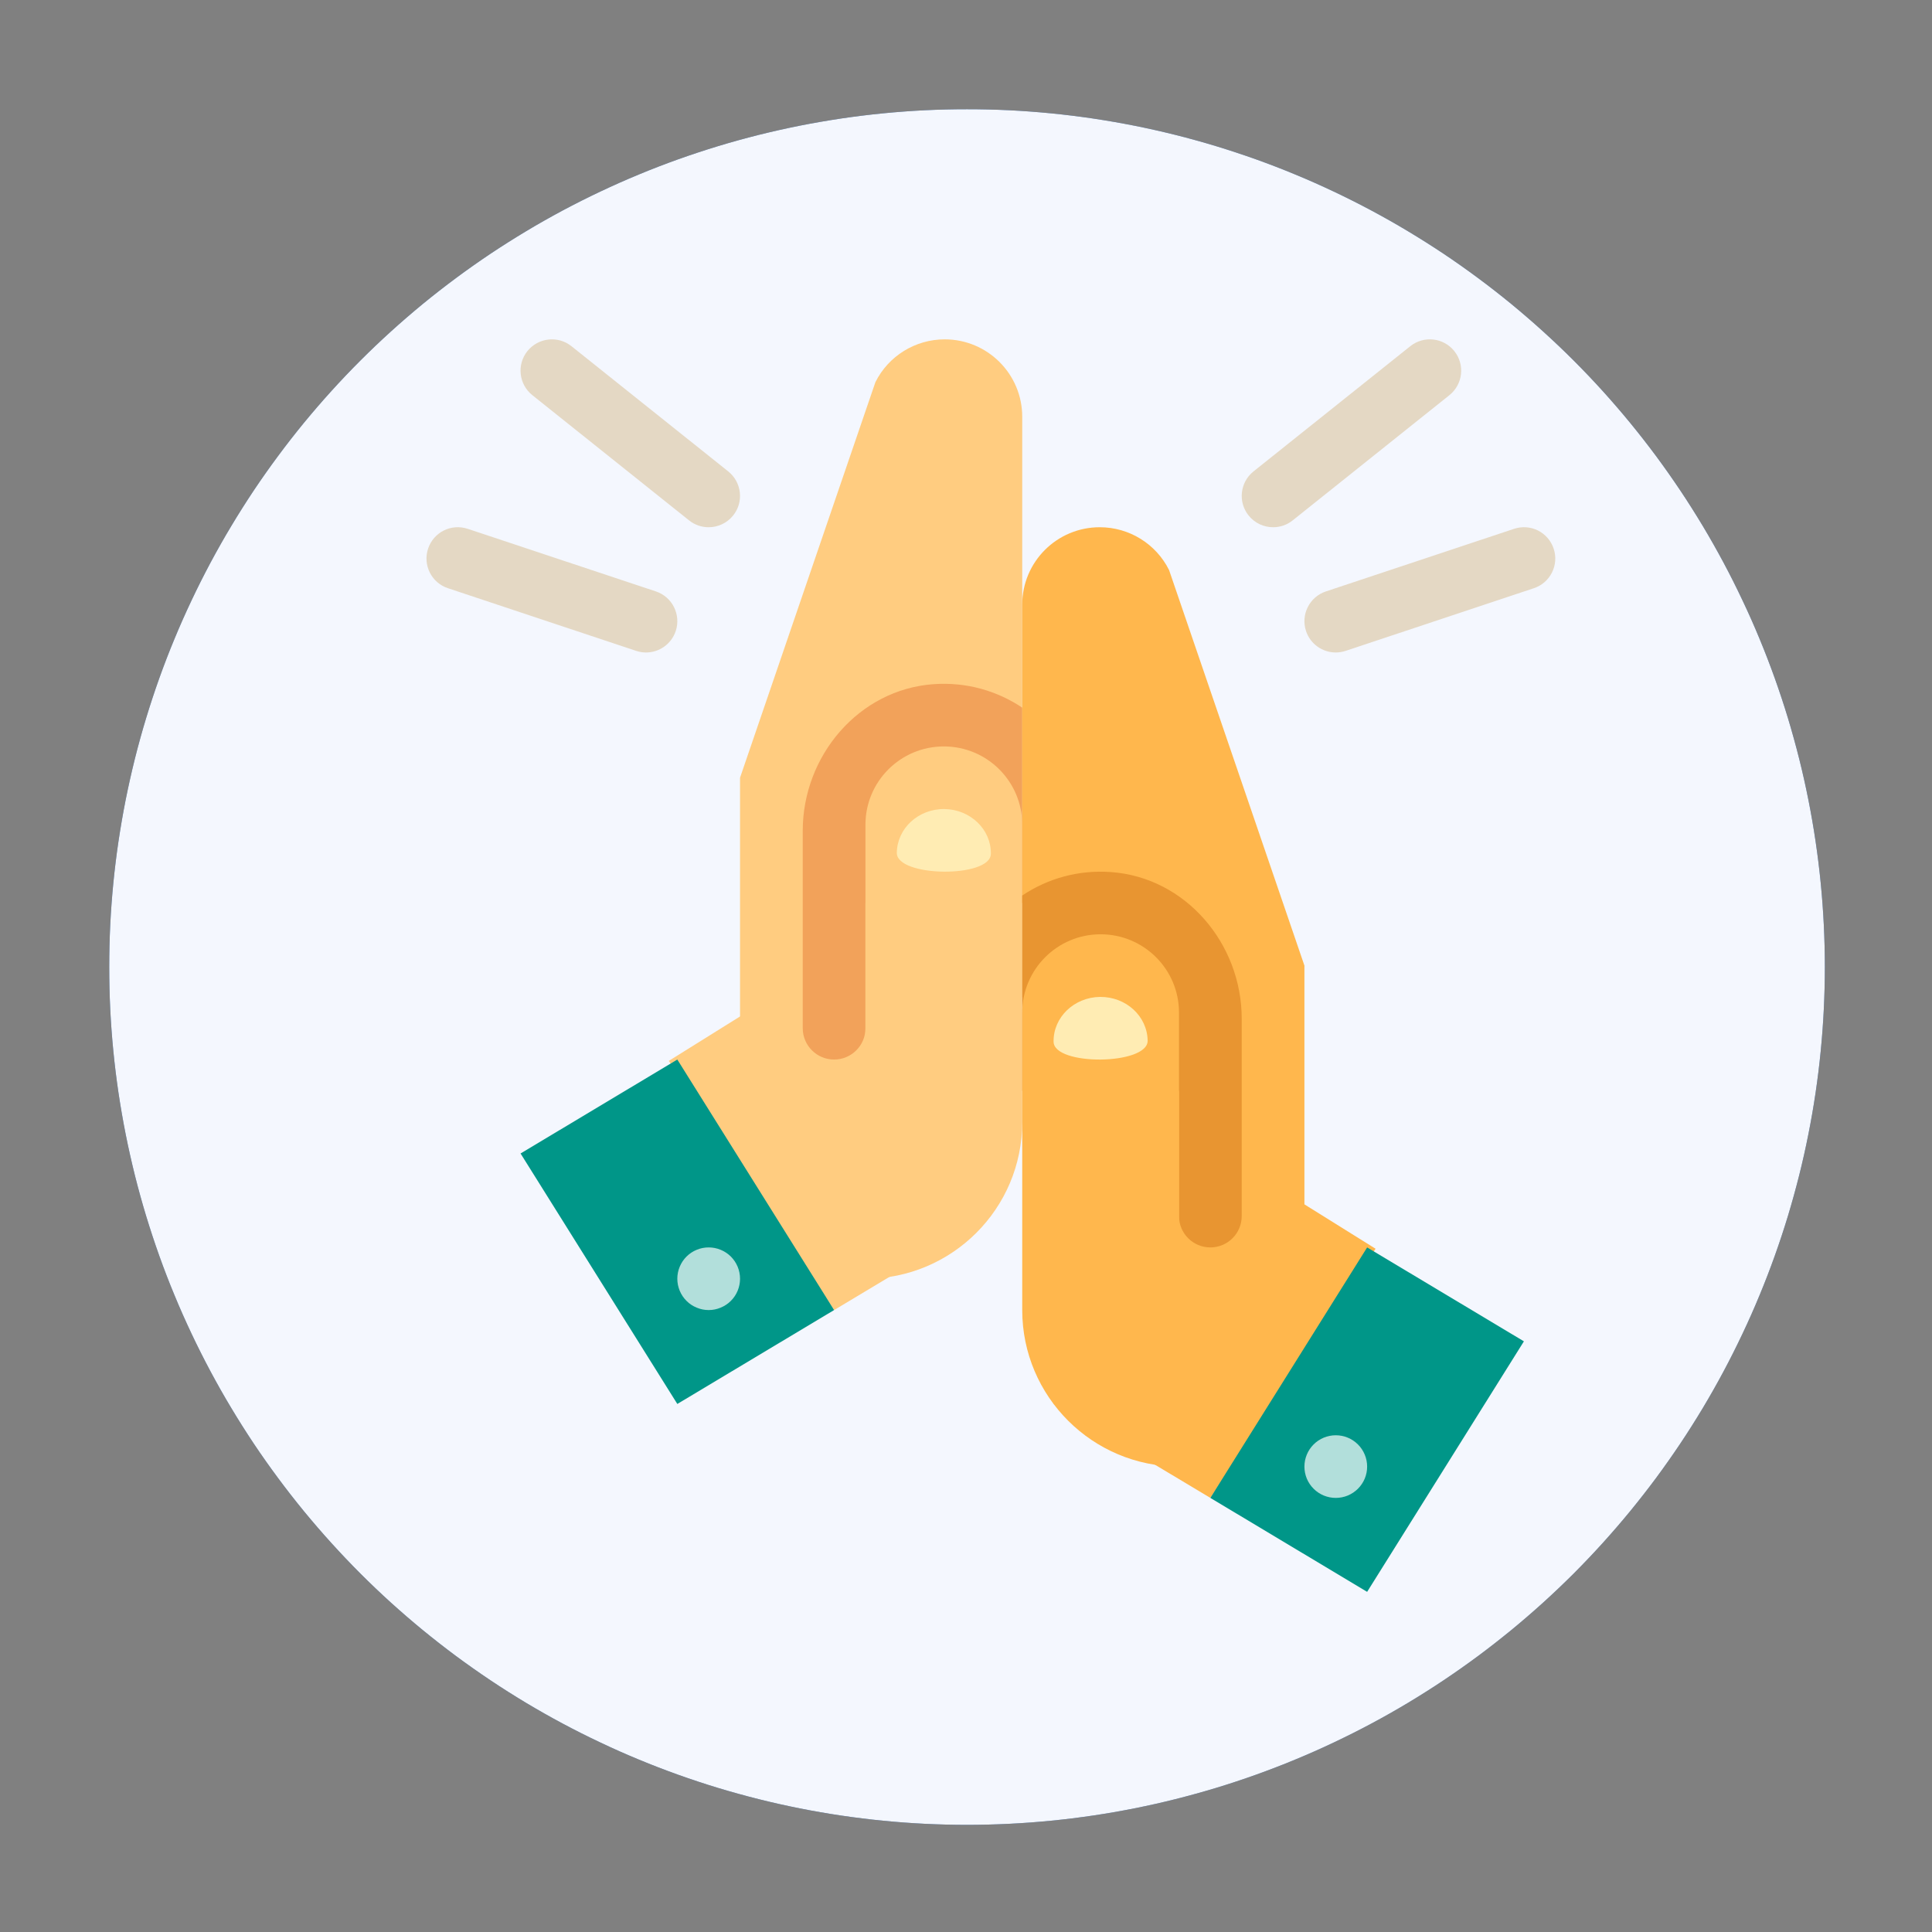
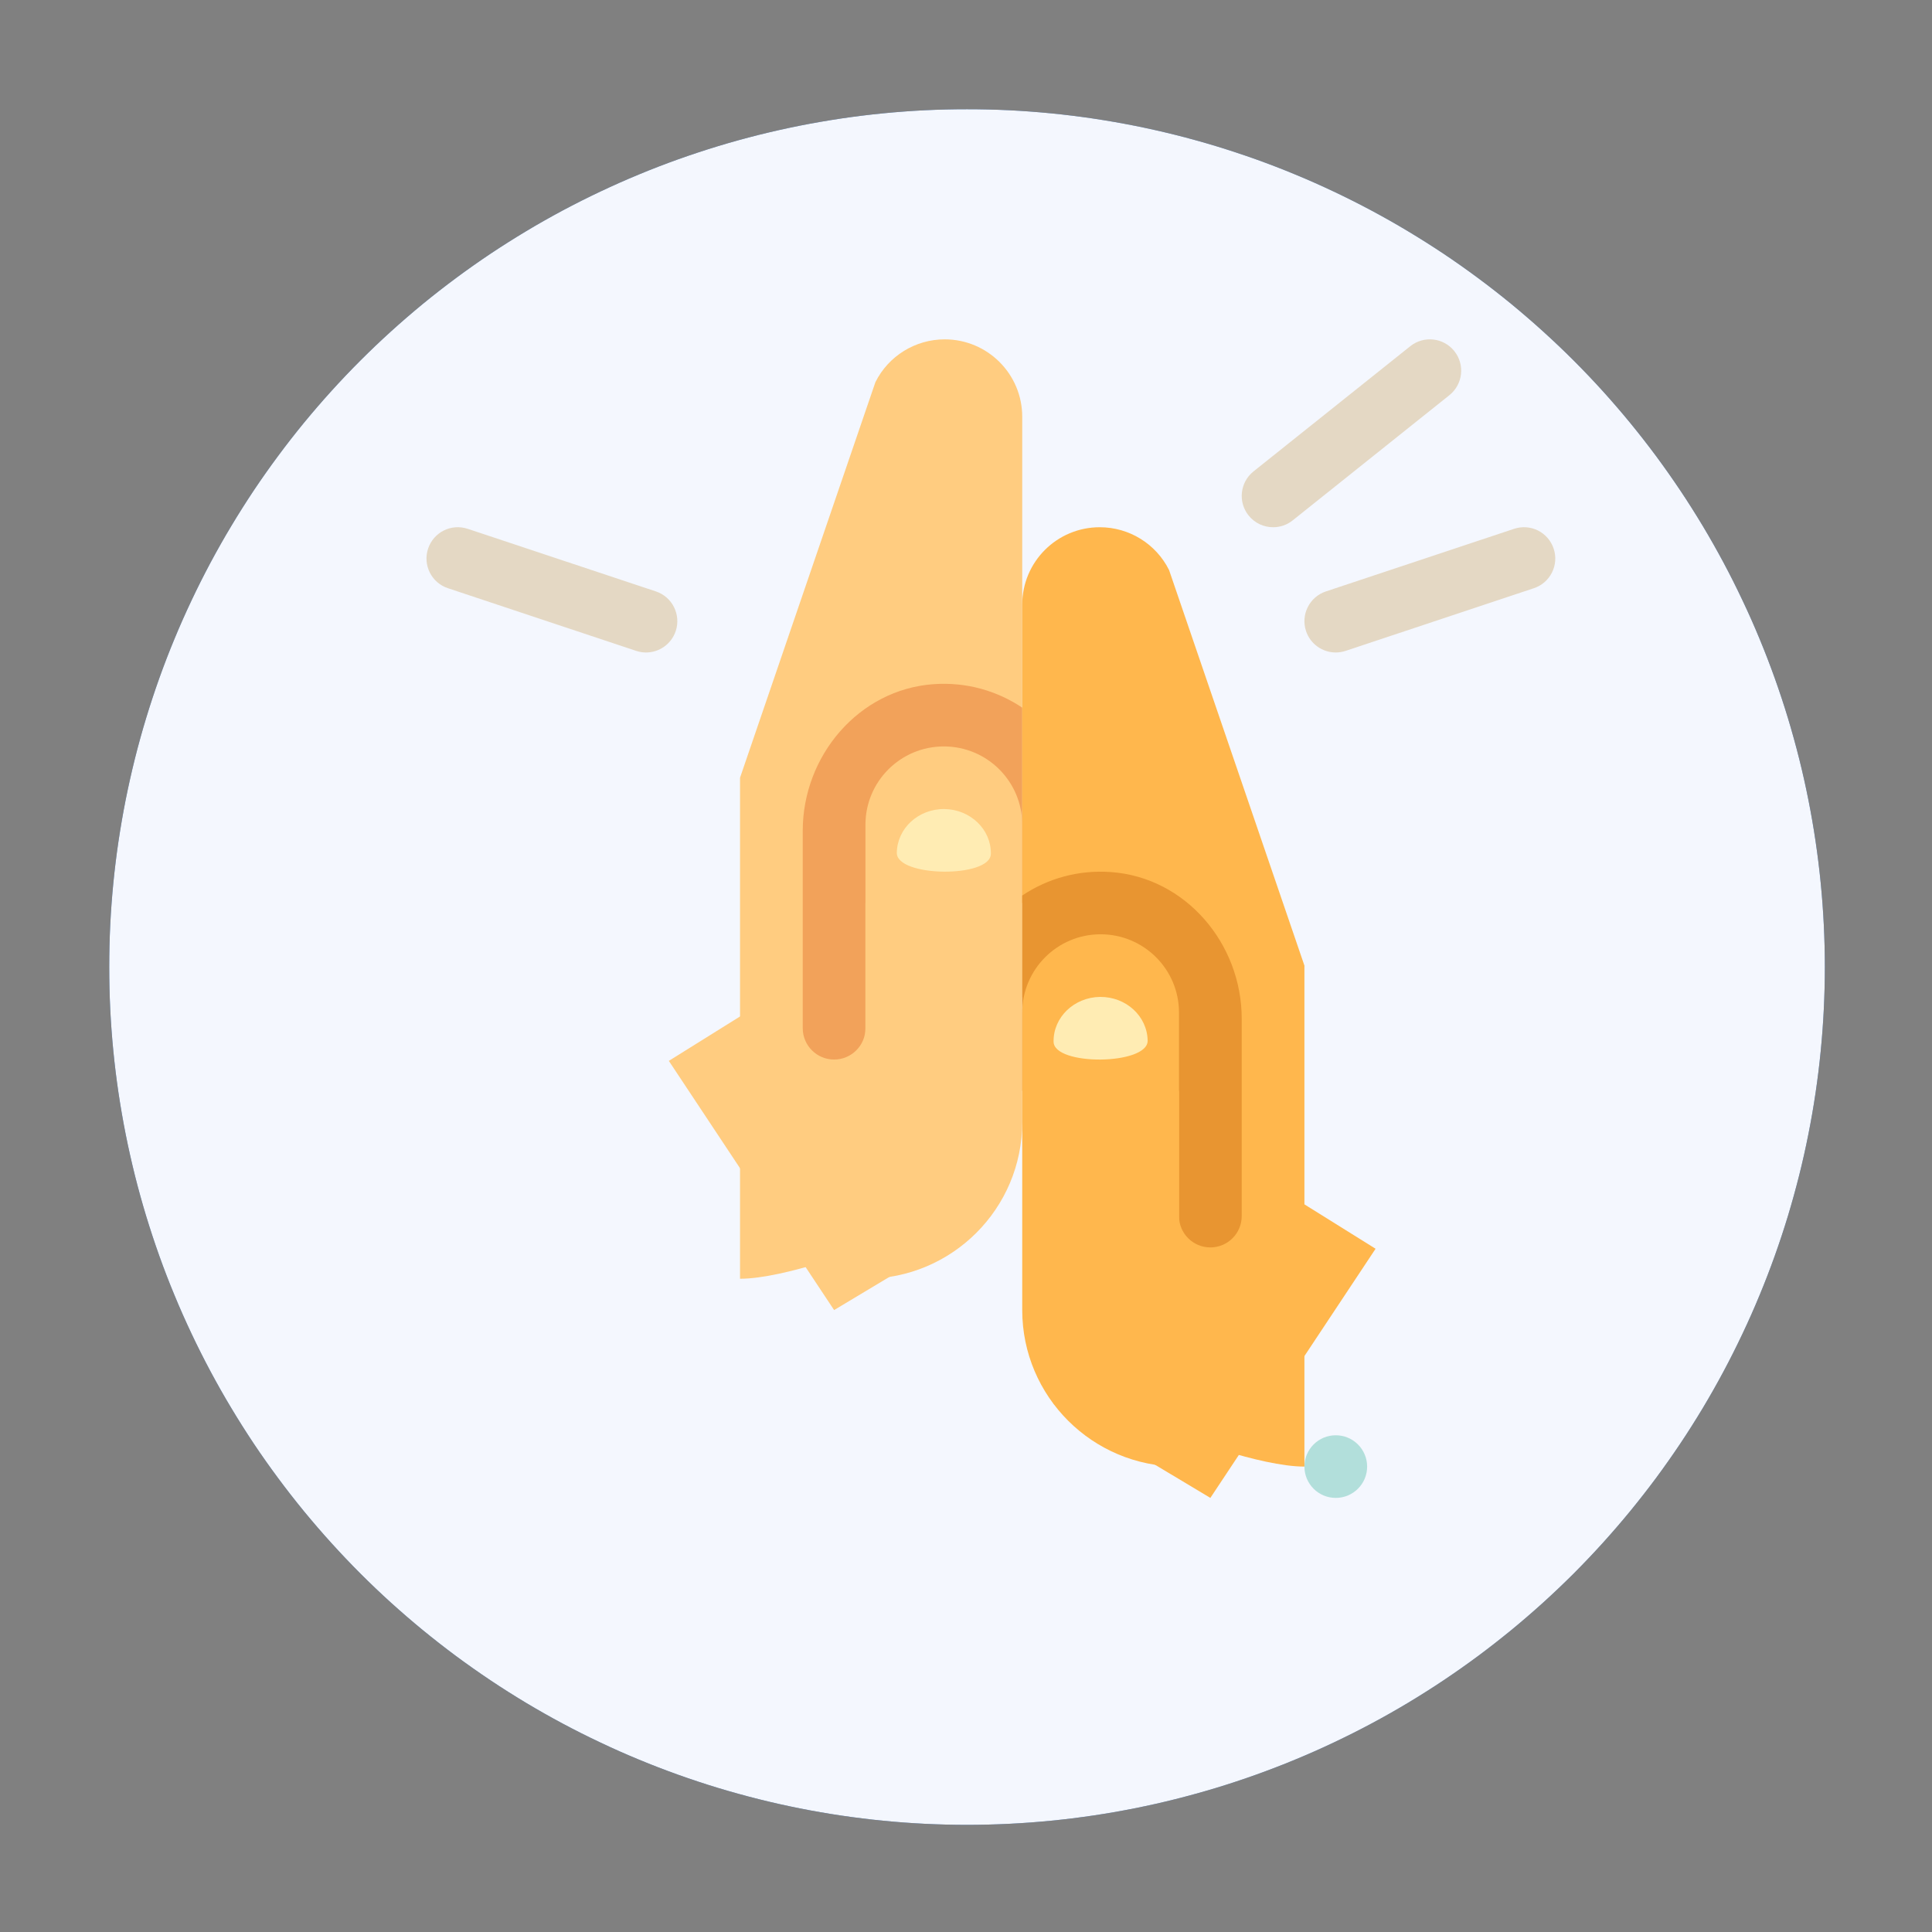
<svg xmlns="http://www.w3.org/2000/svg" width="187.5pt" zoomAndPan="magnify" viewBox="0 0 187.5 187.5" height="187.5pt" preserveAspectRatio="xMidYMid meet" version="1.2">
  <rect x="0" y="0" width="187.5" height="187.5" fill="#808080" stroke="none" />
  <defs>
    <clipPath xml:id="clip1" id="clip1">
      <path d="M 71 32.527 L 100 32.527 L 100 125 L 71 125 Z M 71 32.527 " />
    </clipPath>
    <clipPath xml:id="clip2" id="clip2">
      <path d="M 117 121 L 148 121 L 148 154.59 L 117 154.59 Z M 117 121 " />
    </clipPath>
    <clipPath xml:id="clip3" id="clip3">
      <path d="M 120 32.527 L 151 32.527 L 151 64 L 120 64 Z M 120 32.527 " />
    </clipPath>
    <clipPath xml:id="clip4" id="clip4">
      <path d="M 50 32.527 L 72 32.527 L 72 52 L 50 52 Z M 50 32.527 " />
    </clipPath>
    <clipPath xml:id="clip5" id="clip5">
      <path d="M 41.086 51 L 66 51 L 66 64 L 41.086 64 Z M 41.086 51 " />
    </clipPath>
  </defs>
  <g xml:id="surface1" id="surface1">
    <path style=" stroke:none;fill-rule:nonzero;fill:rgb(0%,18.43%,42.349%);fill-opacity:1;" d="M 93.852 10.602 C 92.488 10.602 91.125 10.633 89.766 10.699 C 88.406 10.766 87.047 10.867 85.691 11 C 84.336 11.133 82.984 11.301 81.637 11.5 C 80.289 11.703 78.945 11.934 77.609 12.199 C 76.273 12.465 74.945 12.766 73.621 13.094 C 72.301 13.426 70.988 13.789 69.684 14.184 C 68.379 14.582 67.086 15.008 65.805 15.465 C 64.52 15.926 63.25 16.414 61.992 16.938 C 60.734 17.457 59.488 18.012 58.258 18.594 C 57.023 19.176 55.809 19.789 54.605 20.43 C 53.406 21.074 52.219 21.742 51.051 22.445 C 49.883 23.145 48.73 23.875 47.598 24.629 C 46.465 25.387 45.352 26.172 44.258 26.984 C 43.164 27.793 42.09 28.633 41.035 29.496 C 39.984 30.363 38.953 31.25 37.941 32.168 C 36.934 33.082 35.945 34.02 34.984 34.984 C 34.02 35.945 33.082 36.934 32.168 37.941 C 31.25 38.953 30.363 39.984 29.496 41.035 C 28.633 42.09 27.793 43.164 26.984 44.258 C 26.172 45.352 25.387 46.465 24.629 47.598 C 23.875 48.73 23.145 49.883 22.445 51.051 C 21.742 52.219 21.074 53.406 20.43 54.605 C 19.789 55.809 19.176 57.023 18.594 58.258 C 18.012 59.488 17.457 60.734 16.938 61.992 C 16.414 63.25 15.926 64.52 15.465 65.805 C 15.008 67.086 14.582 68.379 14.184 69.684 C 13.789 70.988 13.426 72.301 13.094 73.621 C 12.766 74.945 12.465 76.273 12.199 77.609 C 11.934 78.945 11.703 80.289 11.5 81.637 C 11.301 82.984 11.133 84.336 11 85.691 C 10.867 87.047 10.766 88.406 10.699 89.766 C 10.633 91.125 10.602 92.488 10.602 93.852 C 10.602 95.211 10.633 96.574 10.699 97.934 C 10.766 99.297 10.867 100.652 11 102.012 C 11.133 103.367 11.301 104.719 11.5 106.066 C 11.703 107.414 11.934 108.754 12.199 110.09 C 12.465 111.43 12.766 112.758 13.094 114.078 C 13.426 115.398 13.789 116.711 14.184 118.016 C 14.582 119.32 15.008 120.613 15.465 121.895 C 15.926 123.18 16.414 124.449 16.938 125.707 C 17.457 126.969 18.012 128.211 18.594 129.445 C 19.176 130.676 19.789 131.891 20.43 133.094 C 21.074 134.297 21.742 135.48 22.445 136.648 C 23.145 137.816 23.875 138.969 24.629 140.102 C 25.387 141.234 26.172 142.348 26.984 143.441 C 27.793 144.535 28.633 145.609 29.496 146.664 C 30.363 147.715 31.25 148.746 32.168 149.758 C 33.082 150.766 34.02 151.754 34.984 152.719 C 35.945 153.68 36.934 154.621 37.941 155.535 C 38.953 156.449 39.984 157.34 41.035 158.203 C 42.09 159.066 43.164 159.906 44.258 160.719 C 45.352 161.527 46.465 162.312 47.598 163.07 C 48.73 163.828 49.883 164.555 51.051 165.258 C 52.219 165.957 53.406 166.629 54.605 167.27 C 55.809 167.914 57.023 168.523 58.258 169.105 C 59.488 169.691 60.734 170.242 61.992 170.762 C 63.25 171.285 64.52 171.773 65.805 172.234 C 67.086 172.691 68.379 173.121 69.684 173.516 C 70.988 173.91 72.301 174.273 73.621 174.605 C 74.945 174.938 76.273 175.234 77.609 175.5 C 78.945 175.766 80.289 176 81.637 176.199 C 82.984 176.398 84.336 176.566 85.691 176.699 C 87.047 176.832 88.406 176.934 89.766 177 C 91.125 177.066 92.488 177.102 93.852 177.102 C 95.211 177.102 96.574 177.066 97.934 177 C 99.297 176.934 100.652 176.832 102.012 176.699 C 103.367 176.566 104.719 176.398 106.066 176.199 C 107.414 176 108.754 175.766 110.09 175.5 C 111.43 175.234 112.758 174.938 114.078 174.605 C 115.398 174.273 116.711 173.91 118.016 173.516 C 119.32 173.121 120.613 172.691 121.895 172.234 C 123.18 171.773 124.449 171.285 125.707 170.762 C 126.969 170.242 128.211 169.691 129.445 169.105 C 130.676 168.523 131.891 167.914 133.094 167.27 C 134.297 166.629 135.48 165.957 136.648 165.258 C 137.816 164.555 138.969 163.828 140.102 163.07 C 141.234 162.312 142.348 161.527 143.441 160.719 C 144.535 159.906 145.609 159.066 146.664 158.203 C 147.715 157.34 148.746 156.449 149.758 155.535 C 150.766 154.621 151.754 153.68 152.719 152.719 C 153.68 151.754 154.621 150.766 155.535 149.758 C 156.449 148.746 157.34 147.715 158.203 146.664 C 159.066 145.609 159.906 144.535 160.719 143.441 C 161.527 142.348 162.312 141.234 163.07 140.102 C 163.828 138.969 164.555 137.816 165.258 136.648 C 165.957 135.48 166.629 134.297 167.27 133.094 C 167.914 131.891 168.523 130.676 169.105 129.445 C 169.691 128.211 170.242 126.969 170.762 125.707 C 171.285 124.449 171.773 123.18 172.234 121.895 C 172.691 120.613 173.121 119.32 173.516 118.016 C 173.91 116.711 174.273 115.398 174.605 114.078 C 174.938 112.758 175.234 111.43 175.5 110.09 C 175.766 108.754 176 107.414 176.199 106.066 C 176.398 104.719 176.566 103.367 176.699 102.012 C 176.832 100.652 176.934 99.297 177 97.934 C 177.066 96.574 177.102 95.211 177.102 93.852 C 177.102 92.488 177.066 91.125 177 89.766 C 176.934 88.406 176.832 87.047 176.699 85.691 C 176.566 84.336 176.398 82.984 176.199 81.637 C 176 80.289 175.766 78.945 175.5 77.609 C 175.234 76.273 174.938 74.945 174.605 73.621 C 174.273 72.301 173.91 70.988 173.516 69.684 C 173.121 68.379 172.691 67.086 172.234 65.805 C 171.773 64.52 171.285 63.25 170.762 61.992 C 170.242 60.734 169.691 59.488 169.105 58.258 C 168.523 57.023 167.914 55.809 167.27 54.605 C 166.629 53.406 165.957 52.219 165.258 51.051 C 164.555 49.883 163.828 48.73 163.07 47.598 C 162.312 46.465 161.527 45.352 160.719 44.258 C 159.906 43.164 159.066 42.09 158.203 41.035 C 157.34 39.984 156.449 38.953 155.535 37.941 C 154.621 36.934 153.68 35.945 152.719 34.984 C 151.754 34.02 150.766 33.082 149.758 32.168 C 148.746 31.25 147.715 30.363 146.664 29.496 C 145.609 28.633 144.535 27.793 143.441 26.984 C 142.348 26.172 141.234 25.387 140.102 24.629 C 138.969 23.875 137.816 23.145 136.648 22.445 C 135.48 21.742 134.297 21.074 133.094 20.43 C 131.891 19.789 130.676 19.176 129.445 18.594 C 128.211 18.012 126.969 17.457 125.707 16.938 C 124.449 16.414 123.18 15.926 121.895 15.465 C 120.613 15.008 119.32 14.582 118.016 14.184 C 116.711 13.789 115.398 13.426 114.078 13.094 C 112.758 12.766 111.43 12.465 110.09 12.199 C 108.754 11.934 107.414 11.703 106.066 11.5 C 104.719 11.301 103.367 11.133 102.012 11 C 100.652 10.867 99.297 10.766 97.934 10.699 C 96.574 10.633 95.211 10.602 93.852 10.602 Z M 93.852 10.602 " />
    <path style=" stroke:none;fill-rule:nonzero;fill:rgb(95.689%,96.86%,99.609%);fill-opacity:1;" d="M 93.852 10.602 C 92.488 10.602 91.125 10.633 89.766 10.699 C 88.406 10.766 87.047 10.867 85.691 11 C 84.336 11.133 82.984 11.301 81.637 11.5 C 80.289 11.703 78.945 11.934 77.609 12.199 C 76.273 12.465 74.945 12.766 73.621 13.094 C 72.301 13.426 70.988 13.789 69.684 14.184 C 68.379 14.582 67.086 15.008 65.805 15.465 C 64.52 15.926 63.25 16.414 61.992 16.938 C 60.734 17.457 59.488 18.012 58.258 18.594 C 57.023 19.176 55.809 19.789 54.605 20.43 C 53.406 21.074 52.219 21.742 51.051 22.445 C 49.883 23.145 48.73 23.875 47.598 24.629 C 46.465 25.387 45.352 26.172 44.258 26.984 C 43.164 27.793 42.09 28.633 41.035 29.496 C 39.984 30.363 38.953 31.25 37.941 32.168 C 36.934 33.082 35.945 34.02 34.984 34.984 C 34.02 35.945 33.082 36.934 32.168 37.941 C 31.25 38.953 30.363 39.984 29.496 41.035 C 28.633 42.09 27.793 43.164 26.984 44.258 C 26.172 45.352 25.387 46.465 24.629 47.598 C 23.875 48.73 23.145 49.883 22.445 51.051 C 21.742 52.219 21.074 53.406 20.43 54.605 C 19.789 55.809 19.176 57.023 18.594 58.258 C 18.012 59.488 17.457 60.734 16.938 61.992 C 16.414 63.25 15.926 64.52 15.465 65.805 C 15.008 67.086 14.582 68.379 14.184 69.684 C 13.789 70.988 13.426 72.301 13.094 73.621 C 12.766 74.945 12.465 76.273 12.199 77.609 C 11.934 78.945 11.703 80.289 11.5 81.637 C 11.301 82.984 11.133 84.336 11 85.691 C 10.867 87.047 10.766 88.406 10.699 89.766 C 10.633 91.125 10.602 92.488 10.602 93.852 C 10.602 95.211 10.633 96.574 10.699 97.934 C 10.766 99.297 10.867 100.652 11 102.012 C 11.133 103.367 11.301 104.719 11.5 106.066 C 11.703 107.414 11.934 108.754 12.199 110.09 C 12.465 111.43 12.766 112.758 13.094 114.078 C 13.426 115.398 13.789 116.711 14.184 118.016 C 14.582 119.32 15.008 120.613 15.465 121.895 C 15.926 123.18 16.414 124.449 16.938 125.707 C 17.457 126.969 18.012 128.211 18.594 129.445 C 19.176 130.676 19.789 131.891 20.43 133.094 C 21.074 134.297 21.742 135.48 22.445 136.648 C 23.145 137.816 23.875 138.969 24.629 140.102 C 25.387 141.234 26.172 142.348 26.984 143.441 C 27.793 144.535 28.633 145.609 29.496 146.664 C 30.363 147.715 31.25 148.746 32.168 149.758 C 33.082 150.766 34.02 151.754 34.984 152.719 C 35.945 153.68 36.934 154.621 37.941 155.535 C 38.953 156.449 39.984 157.34 41.035 158.203 C 42.09 159.066 43.164 159.906 44.258 160.719 C 45.352 161.527 46.465 162.312 47.598 163.07 C 48.73 163.828 49.883 164.555 51.051 165.258 C 52.219 165.957 53.406 166.629 54.605 167.27 C 55.809 167.914 57.023 168.523 58.258 169.105 C 59.488 169.691 60.734 170.242 61.992 170.762 C 63.25 171.285 64.52 171.773 65.805 172.234 C 67.086 172.691 68.379 173.121 69.684 173.516 C 70.988 173.91 72.301 174.273 73.621 174.605 C 74.945 174.938 76.273 175.234 77.609 175.5 C 78.945 175.766 80.289 176 81.637 176.199 C 82.984 176.398 84.336 176.566 85.691 176.699 C 87.047 176.832 88.406 176.934 89.766 177 C 91.125 177.066 92.488 177.102 93.852 177.102 C 95.211 177.102 96.574 177.066 97.934 177 C 99.297 176.934 100.652 176.832 102.012 176.699 C 103.367 176.566 104.719 176.398 106.066 176.199 C 107.414 176 108.754 175.766 110.09 175.5 C 111.43 175.234 112.758 174.938 114.078 174.605 C 115.398 174.273 116.711 173.91 118.016 173.516 C 119.32 173.121 120.613 172.691 121.895 172.234 C 123.18 171.773 124.449 171.285 125.707 170.762 C 126.969 170.242 128.211 169.691 129.445 169.105 C 130.676 168.523 131.891 167.914 133.094 167.27 C 134.297 166.629 135.48 165.957 136.648 165.258 C 137.816 164.555 138.969 163.828 140.102 163.07 C 141.234 162.312 142.348 161.527 143.441 160.719 C 144.535 159.906 145.609 159.066 146.664 158.203 C 147.715 157.34 148.746 156.449 149.758 155.535 C 150.766 154.621 151.754 153.68 152.719 152.719 C 153.68 151.754 154.621 150.766 155.535 149.758 C 156.449 148.746 157.34 147.715 158.203 146.664 C 159.066 145.609 159.906 144.535 160.719 143.441 C 161.527 142.348 162.312 141.234 163.07 140.102 C 163.828 138.969 164.555 137.816 165.258 136.648 C 165.957 135.48 166.629 134.297 167.27 133.094 C 167.914 131.891 168.523 130.676 169.105 129.445 C 169.691 128.211 170.242 126.969 170.762 125.707 C 171.285 124.449 171.773 123.18 172.234 121.895 C 172.691 120.613 173.121 119.32 173.516 118.016 C 173.91 116.711 174.273 115.398 174.605 114.078 C 174.938 112.758 175.234 111.43 175.5 110.09 C 175.766 108.754 176 107.414 176.199 106.066 C 176.398 104.719 176.566 103.367 176.699 102.012 C 176.832 100.652 176.934 99.297 177 97.934 C 177.066 96.574 177.102 95.211 177.102 93.852 C 177.102 92.488 177.066 91.125 177 89.766 C 176.934 88.406 176.832 87.047 176.699 85.691 C 176.566 84.336 176.398 82.984 176.199 81.637 C 176 80.289 175.766 78.945 175.5 77.609 C 175.234 76.273 174.938 74.945 174.605 73.621 C 174.273 72.301 173.91 70.988 173.516 69.684 C 173.121 68.379 172.691 67.086 172.234 65.805 C 171.773 64.52 171.285 63.25 170.762 61.992 C 170.242 60.734 169.691 59.488 169.105 58.258 C 168.523 57.023 167.914 55.809 167.27 54.605 C 166.629 53.406 165.957 52.219 165.258 51.051 C 164.555 49.883 163.828 48.73 163.07 47.598 C 162.312 46.465 161.527 45.352 160.719 44.258 C 159.906 43.164 159.066 42.09 158.203 41.035 C 157.34 39.984 156.449 38.953 155.535 37.941 C 154.621 36.934 153.68 35.945 152.719 34.984 C 151.754 34.02 150.766 33.082 149.758 32.168 C 148.746 31.25 147.715 30.363 146.664 29.496 C 145.609 28.633 144.535 27.793 143.441 26.984 C 142.348 26.172 141.234 25.387 140.102 24.629 C 138.969 23.875 137.816 23.145 136.648 22.445 C 135.48 21.742 134.297 21.074 133.094 20.43 C 131.891 19.789 130.676 19.176 129.445 18.594 C 128.211 18.012 126.969 17.457 125.707 16.938 C 124.449 16.414 123.18 15.926 121.895 15.465 C 120.613 15.008 119.32 14.582 118.016 14.184 C 116.711 13.789 115.398 13.426 114.078 13.094 C 112.758 12.766 111.43 12.465 110.09 12.199 C 108.754 11.934 107.414 11.703 106.066 11.5 C 104.719 11.301 103.367 11.133 102.012 11 C 100.652 10.867 99.297 10.766 97.934 10.699 C 96.574 10.633 95.211 10.602 93.852 10.602 Z M 93.852 10.602 " />
    <g clip-rule="nonzero" clip-path="url(#clip1)">
      <path style=" stroke:none;fill-rule:nonzero;fill:rgb(100%,79.999%,50.2%);fill-opacity:1;" d="M 71.82 124.102 L 71.82 75.477 L 84.957 37.09 C 86.227 34.543 88.832 32.934 91.684 32.934 C 95.84 32.934 99.207 36.297 99.207 40.445 L 99.207 78.516 L 96.164 90.672 C 96.164 103.137 83.992 121.062 83.992 121.062 C 83.992 121.062 76.148 124.102 71.82 124.102 Z M 71.82 124.102 " />
    </g>
    <path style=" stroke:none;fill-rule:nonzero;fill:rgb(100%,79.999%,50.2%);fill-opacity:1;" d="M 96.164 118.023 L 74.863 96.75 L 64.91 102.957 L 80.949 127.141 Z M 96.164 118.023 " />
-     <path style=" stroke:none;fill-rule:nonzero;fill:rgb(0%,58.82%,53.329%);fill-opacity:1;" d="M 65.734 136.254 L 80.949 127.141 L 65.734 102.828 L 50.52 111.945 Z M 65.734 136.254 " />
-     <path style=" stroke:none;fill-rule:nonzero;fill:rgb(69.8%,87.45%,85.88%);fill-opacity:1;" d="M 68.777 121.062 C 68.375 121.062 67.984 121.137 67.613 121.293 C 67.238 121.445 66.91 121.668 66.625 121.949 C 66.34 122.234 66.121 122.566 65.965 122.938 C 65.812 123.309 65.734 123.695 65.734 124.102 C 65.734 124.504 65.812 124.891 65.965 125.262 C 66.121 125.637 66.34 125.965 66.625 126.25 C 66.91 126.535 67.238 126.754 67.613 126.906 C 67.984 127.062 68.375 127.141 68.777 127.141 C 69.18 127.141 69.566 127.062 69.941 126.906 C 70.312 126.754 70.645 126.535 70.93 126.25 C 71.215 125.965 71.434 125.637 71.59 125.262 C 71.742 124.891 71.82 124.504 71.82 124.102 C 71.82 123.695 71.742 123.309 71.59 122.938 C 71.434 122.566 71.215 122.234 70.93 121.949 C 70.645 121.668 70.312 121.445 69.941 121.293 C 69.566 121.137 69.18 121.062 68.777 121.062 Z M 68.777 121.062 " />
    <path style=" stroke:none;fill-rule:nonzero;fill:rgb(94.899%,63.53%,35.289%);fill-opacity:1;" d="M 83.992 87.633 L 99.207 87.633 L 99.207 68.676 C 96.773 67.047 93.793 66.172 90.598 66.398 C 83.336 66.918 77.906 73.355 77.906 80.625 L 77.906 99.789 C 77.906 101.465 79.27 102.828 80.949 102.828 C 82.629 102.828 83.992 101.465 83.992 99.789 Z M 83.992 87.633 " />
    <path style=" stroke:none;fill-rule:nonzero;fill:rgb(100%,79.999%,50.2%);fill-opacity:1;" d="M 83.992 124.102 L 83.992 80.035 C 83.992 75.84 87.398 72.441 91.598 72.441 C 95.801 72.441 99.207 75.84 99.207 80.035 L 99.207 108.906 C 99.207 117.297 92.395 124.102 83.992 124.102 Z M 83.992 124.102 " />
    <path style=" stroke:none;fill-rule:nonzero;fill:rgb(100%,92.549%,70.2%);fill-opacity:1;" d="M 87.035 82.766 C 87.07 80.391 89.125 78.492 91.66 78.516 C 94.168 78.555 96.199 80.488 96.164 82.863 C 96.141 85.234 87.012 85.141 87.035 82.766 " />
    <path style=" stroke:none;fill-rule:nonzero;fill:rgb(100%,71.759%,30.199%);fill-opacity:1;" d="M 126.594 142.332 L 126.594 93.711 L 113.457 55.32 C 112.184 52.773 109.582 51.168 106.73 51.168 C 102.574 51.168 99.207 54.531 99.207 58.68 L 99.207 96.75 L 102.25 108.906 C 102.25 121.367 114.422 139.293 114.422 139.293 C 114.422 139.293 122.266 142.332 126.594 142.332 Z M 126.594 142.332 " />
    <path style=" stroke:none;fill-rule:nonzero;fill:rgb(100%,71.759%,30.199%);fill-opacity:1;" d="M 102.25 136.254 L 123.551 114.984 L 133.5 121.191 L 117.465 145.371 Z M 102.25 136.254 " />
    <g clip-rule="nonzero" clip-path="url(#clip2)">
-       <path style=" stroke:none;fill-rule:nonzero;fill:rgb(0%,58.82%,53.329%);fill-opacity:1;" d="M 132.68 154.488 L 117.465 145.371 L 132.68 121.062 L 147.895 130.176 Z M 132.68 154.488 " />
-     </g>
+       </g>
    <path style=" stroke:none;fill-rule:nonzero;fill:rgb(69.8%,87.45%,85.88%);fill-opacity:1;" d="M 129.637 139.293 C 129.234 139.293 128.844 139.371 128.473 139.523 C 128.098 139.68 127.77 139.898 127.484 140.184 C 127.199 140.469 126.98 140.797 126.824 141.172 C 126.672 141.543 126.594 141.93 126.594 142.332 C 126.594 142.734 126.672 143.125 126.824 143.496 C 126.98 143.867 127.199 144.195 127.484 144.48 C 127.77 144.766 128.098 144.984 128.473 145.141 C 128.844 145.293 129.234 145.371 129.637 145.371 C 130.039 145.371 130.43 145.293 130.801 145.141 C 131.172 144.984 131.504 144.766 131.789 144.48 C 132.074 144.195 132.293 143.867 132.449 143.496 C 132.602 143.125 132.68 142.734 132.68 142.332 C 132.68 141.93 132.602 141.543 132.449 141.172 C 132.293 140.797 132.074 140.469 131.789 140.184 C 131.504 139.898 131.172 139.68 130.801 139.523 C 130.43 139.371 130.039 139.293 129.637 139.293 Z M 129.637 139.293 " />
    <path style=" stroke:none;fill-rule:nonzero;fill:rgb(90.979%,58.429%,19.22%);fill-opacity:1;" d="M 114.422 105.867 L 99.207 105.867 L 99.207 86.91 C 101.641 85.277 104.621 84.402 107.816 84.633 C 115.074 85.152 120.508 91.586 120.508 98.855 L 120.508 118.023 C 120.508 119.699 119.145 121.062 117.465 121.062 C 115.785 121.062 114.422 119.699 114.422 118.023 Z M 114.422 105.867 " />
    <path style=" stroke:none;fill-rule:nonzero;fill:rgb(100%,71.759%,30.199%);fill-opacity:1;" d="M 114.422 142.332 L 114.422 98.27 C 114.422 94.074 111.016 90.672 106.812 90.672 C 102.613 90.672 99.207 94.074 99.207 98.27 L 99.207 127.141 C 99.207 135.527 106.02 142.332 114.422 142.332 Z M 114.422 142.332 " />
    <path style=" stroke:none;fill-rule:nonzero;fill:rgb(100%,92.549%,70.2%);fill-opacity:1;" d="M 111.379 101 C 111.344 98.625 109.289 96.727 106.754 96.75 C 104.246 96.785 102.215 98.719 102.25 101.098 C 102.273 103.469 111.402 103.375 111.379 101 " />
    <g clip-rule="nonzero" clip-path="url(#clip3)">
      <path style=" stroke:none;fill-rule:nonzero;fill:rgb(89.409%,84.709%,76.859%);fill-opacity:1;" d="M 123.555 51.168 C 122.66 51.168 121.777 50.777 121.176 50.027 C 120.125 48.715 120.34 46.805 121.648 45.754 L 136.863 33.602 C 138.18 32.547 140.094 32.766 141.141 34.074 C 142.191 35.387 141.977 37.297 140.668 38.348 L 125.453 50.504 C 124.891 50.953 124.219 51.168 123.555 51.168 Z M 129.637 63.324 C 128.363 63.324 127.176 62.52 126.75 61.246 C 126.219 59.652 127.082 57.93 128.676 57.398 L 146.934 51.324 C 148.539 50.789 150.25 51.652 150.781 53.242 C 151.316 54.836 150.453 56.559 148.859 57.086 L 130.602 63.164 C 130.277 63.27 129.953 63.324 129.637 63.324 Z M 129.637 63.324 " />
    </g>
    <g clip-rule="nonzero" clip-path="url(#clip4)">
-       <path style=" stroke:none;fill-rule:nonzero;fill:rgb(89.409%,84.709%,76.859%);fill-opacity:1;" d="M 68.773 51.168 C 68.105 51.168 67.438 50.953 66.875 50.504 L 51.66 38.348 C 50.348 37.297 50.137 35.387 51.184 34.074 C 52.238 32.77 54.148 32.547 55.465 33.602 L 70.68 45.754 C 71.988 46.809 72.203 48.719 71.152 50.027 C 70.551 50.777 69.668 51.168 68.773 51.168 Z M 68.773 51.168 " />
-     </g>
+       </g>
    <g clip-rule="nonzero" clip-path="url(#clip5)">
      <path style=" stroke:none;fill-rule:nonzero;fill:rgb(89.409%,84.709%,76.859%);fill-opacity:1;" d="M 62.691 63.324 C 62.375 63.324 62.047 63.27 61.73 63.164 L 43.473 57.086 C 41.879 56.559 41.016 54.84 41.547 53.242 C 42.082 51.652 43.785 50.789 45.398 51.324 L 63.656 57.398 C 65.246 57.93 66.109 59.648 65.578 61.246 C 65.152 62.52 63.965 63.324 62.691 63.324 Z M 62.691 63.324 " />
    </g>
  </g>
</svg>